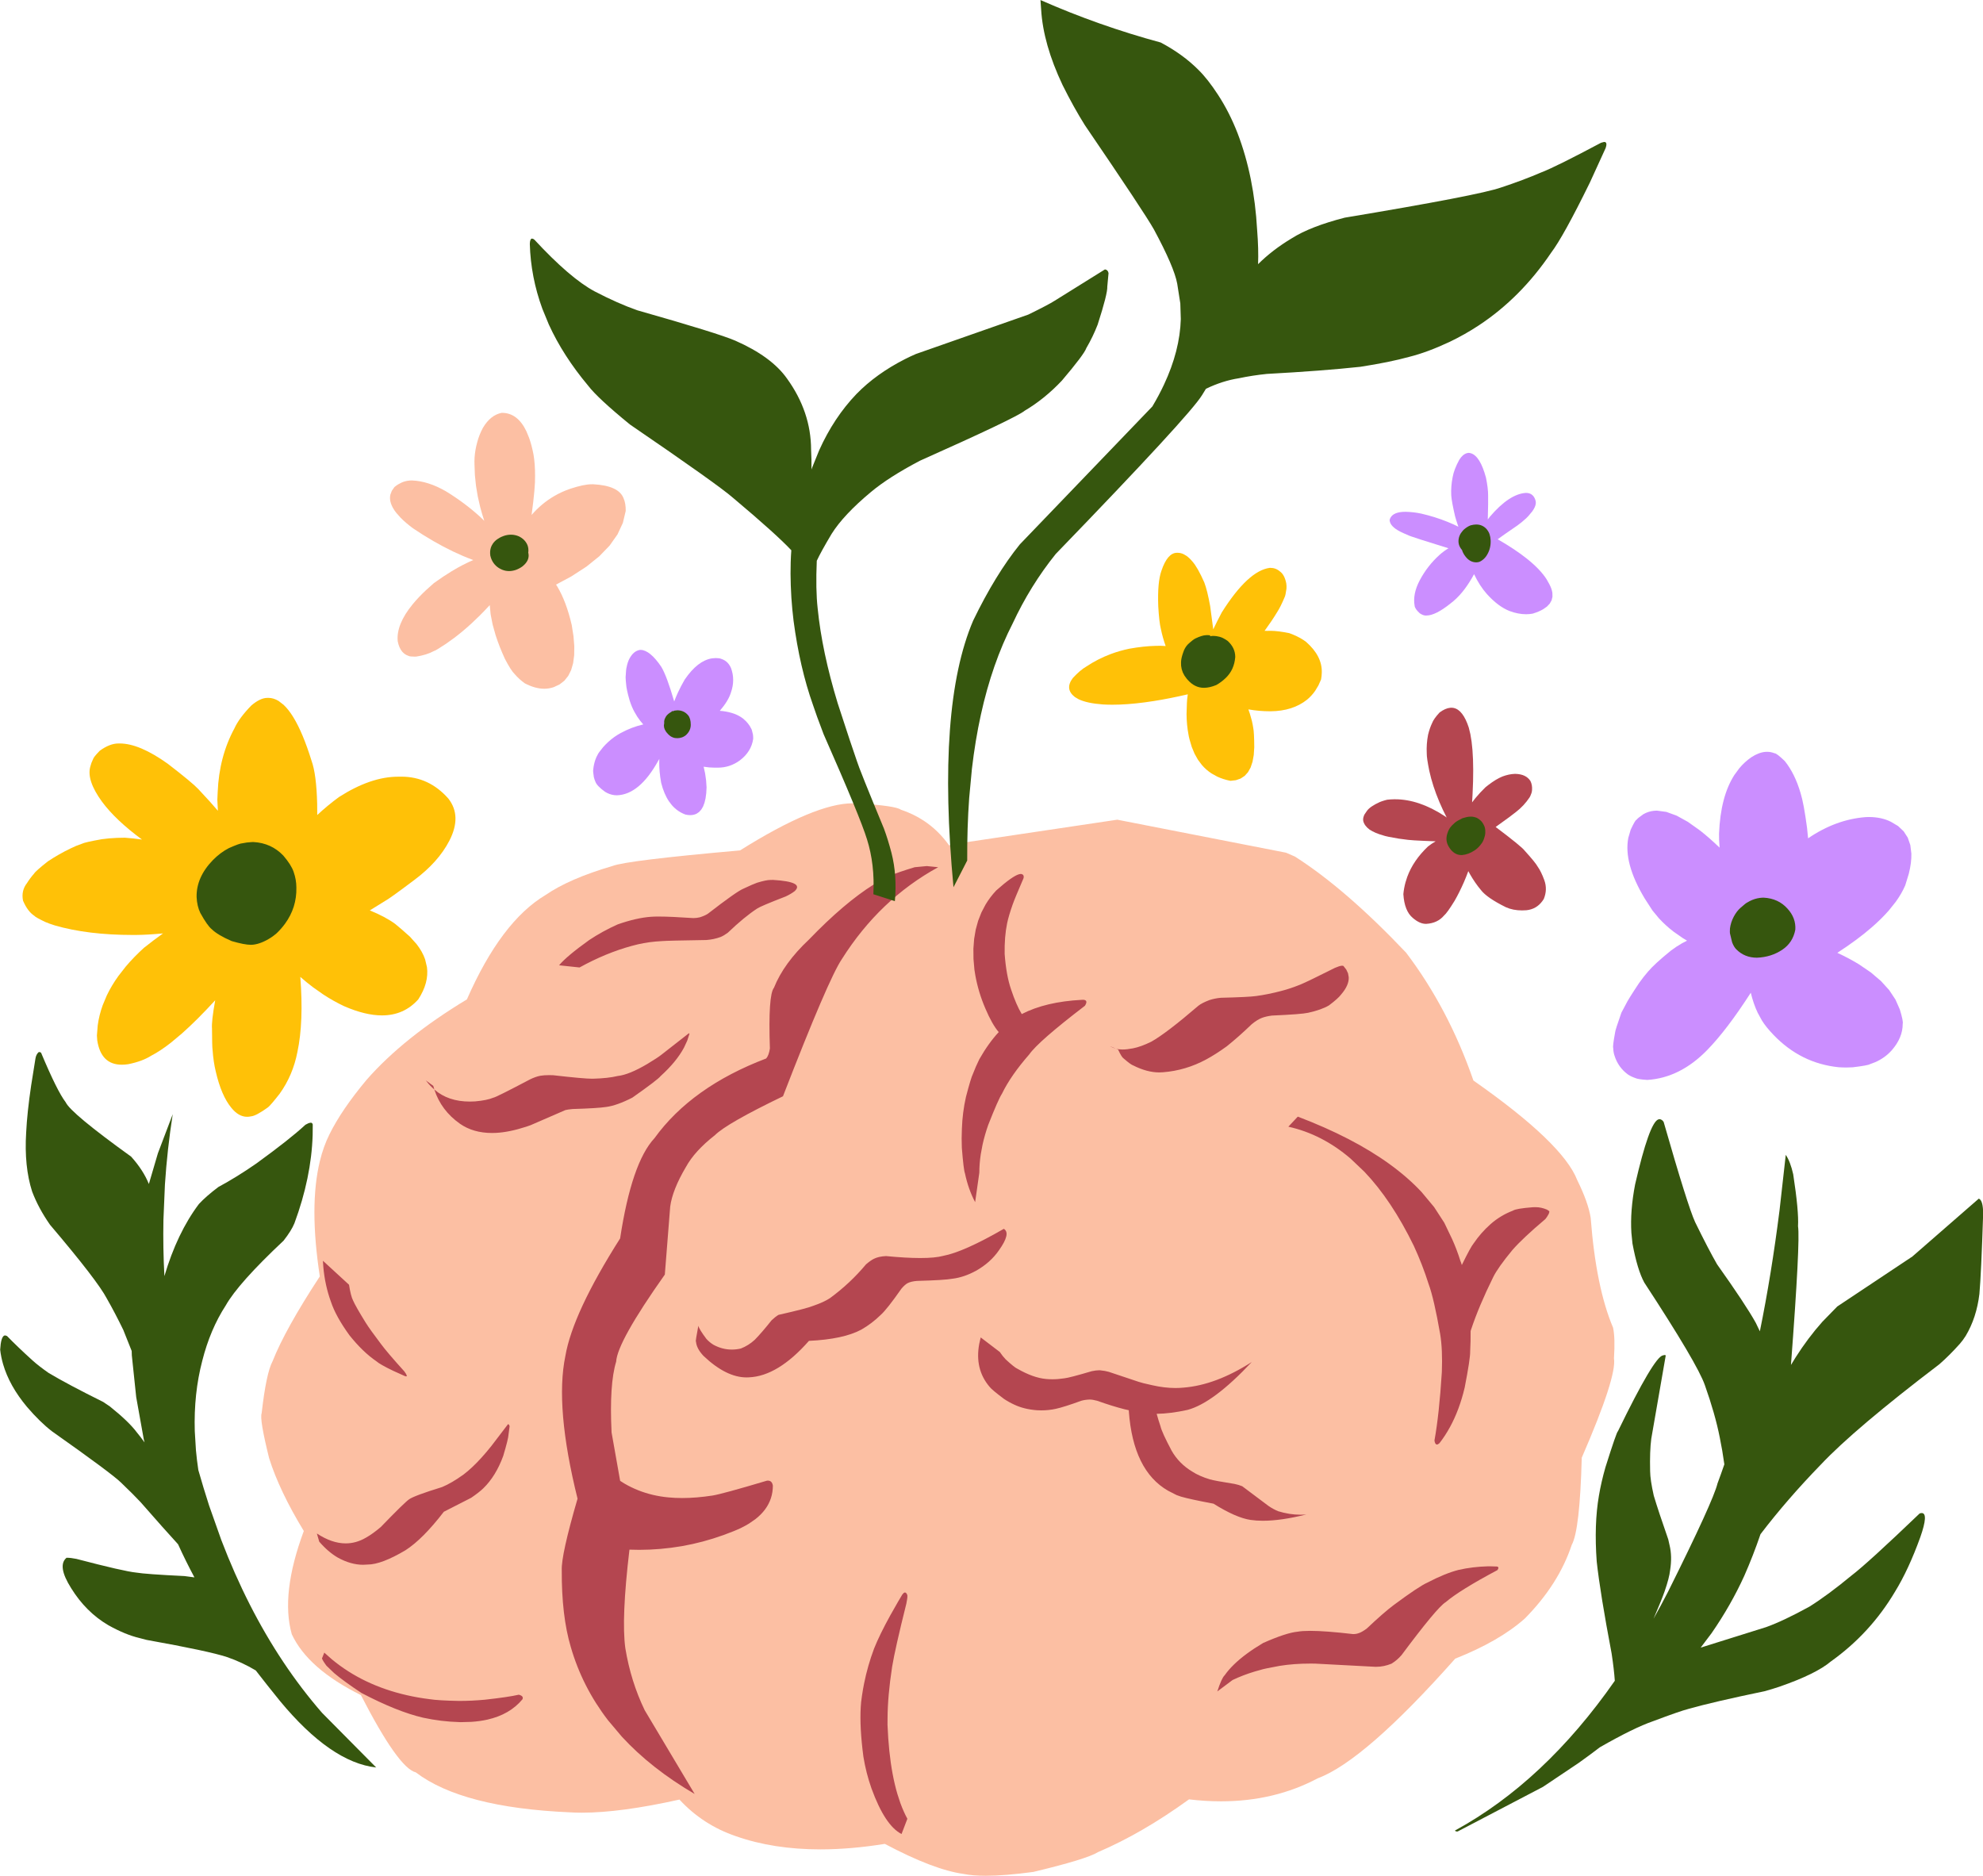
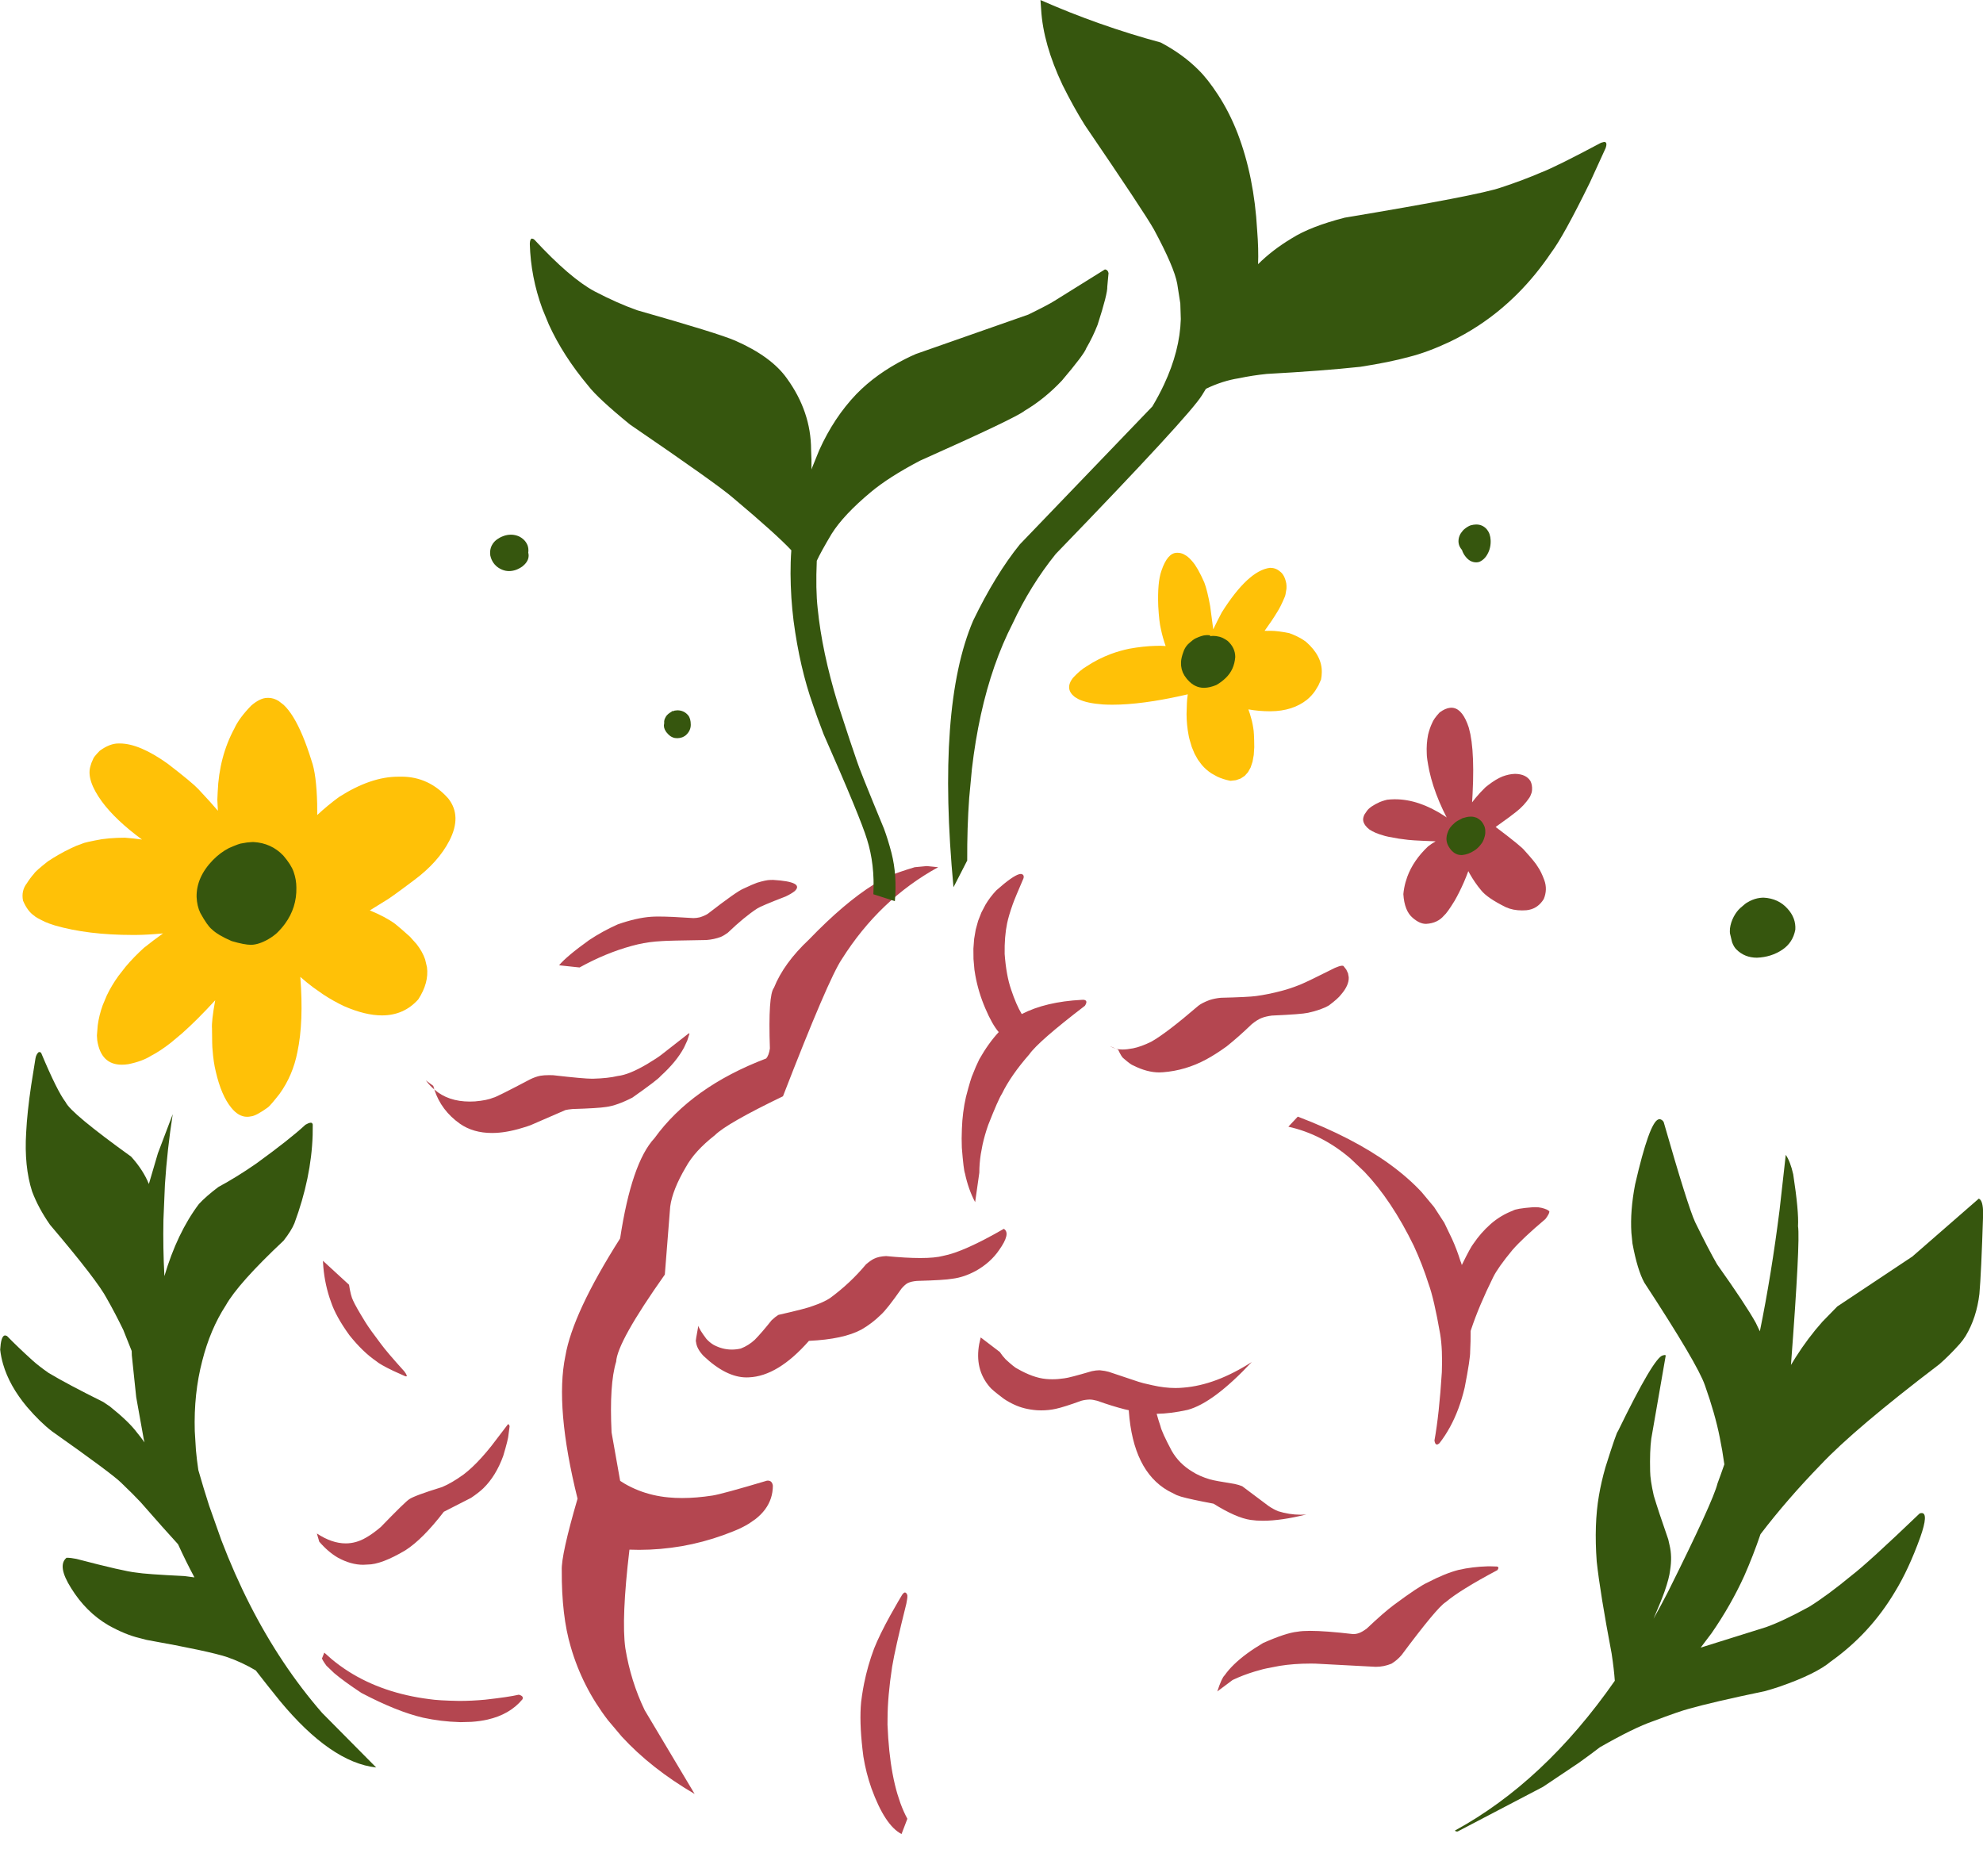
<svg xmlns="http://www.w3.org/2000/svg" fill="#000000" height="373.8" preserveAspectRatio="xMidYMid meet" version="1" viewBox="183.5 423.3 395.2 373.8" width="395.2" zoomAndPan="magnify">
  <g>
    <g fill="#cb8eff" id="change1_1">
-       <path d="M476.158,513.547L475.863,513.603Q474.992,513.844,474.315,514.947Q473.264,516.868,473,518.407Q472.639,520.214,472.723,522.015Q472.808,523.277,473.491,526.197Q473.669,526.883,474.145,528.269L473.202,527.817Q471.995,527.269,470.719,526.813L469.425,526.38Q468.115,525.97,466.735,525.652Q465.264,525.334,463.614,525.292L463.032,525.311Q460.818,525.471,460.443,526.905Q460.469,527.985,461.982,528.923Q462.487,529.235,463.157,529.532L464.324,530.041Q464.27,530.048,466.682,530.842Q470.198,531.957,472.174,532.561L472.169,532.562Q471.272,533.1,470.392,533.876Q467.993,536.039,466.451,538.934Q465.012,541.664,465.423,543.993Q465.468,544.625,466.452,545.521Q467.12,545.969,467.656,545.969Q467.719,545.969,467.78,545.963Q469.592,545.963,472.605,543.54Q474.956,541.774,476.884,538.419Q477.079,538.078,477.27,537.721L477.274,537.722Q478.365,540.033,479.824,541.678Q482.075,544.173,484.345,545.068Q486.073,545.708,487.636,545.708Q488.312,545.708,488.958,545.588Q490.189,545.213,491.037,544.716L491.789,544.188L492.35,543.598L492.719,542.946L492.896,542.233L492.881,541.458Q492.77,540.652,492.276,539.723L491.727,538.741Q491.092,537.751,490.116,536.73Q489.141,535.709,487.824,534.657Q485.454,532.762,481.98,530.767L481.975,530.768Q483.12,529.925,485.905,528.021Q486.368,527.682,486.765,527.361Q487.437,526.807,487.653,526.589Q487.984,526.317,488.862,525.22Q489.474,524.374,489.566,523.704L489.58,523.381Q489.558,523.091,489.421,522.754Q488.934,521.529,487.618,521.529L487.58,521.53Q484.296,521.739,480.415,526.285Q480.204,526.554,480.007,526.821Q480.109,523.174,480.073,522.029Q480.079,520.608,479.647,518.499Q479.356,517.419,479.022,516.574L478.678,515.788Q478.322,515.061,477.924,514.57Q477.127,513.587,476.158,513.547 Z M311.201,552.813L310.996,552.825Q309.946,553.015,309.24,554.073Q308.993,554.413,308.803,554.845Q308.613,555.277,308.48,555.801L308.362,556.347Q308.274,556.574,308.18,558.26Q308.204,558.945,308.279,559.614Q308.335,560.635,308.972,562.859Q309.399,564.192,309.937,565.162L310.514,566.14Q311.053,566.966,311.698,567.665L311.695,567.666Q309.363,568.21,307.213,569.375Q305.905,570.08,304.753,571.126Q304.186,571.647,303.732,572.157Q302.698,573.423,302.628,573.663Q302.345,574.157,302.176,574.64Q301.821,575.636,301.729,576.671Q301.654,576.933,301.845,578.142Q301.954,578.619,302.157,579.078Q302.463,579.928,304.081,581.094L304.534,581.344Q304.992,581.567,305.471,581.679Q305.951,581.79,306.453,581.79Q310.941,581.644,314.655,574.962Q314.776,574.756,314.896,574.552L314.899,574.553Q314.886,574.822,314.883,575.08Q314.859,577.076,315.264,579.297Q315.543,580.415,315.939,581.349Q316.335,582.283,316.846,583.033L317.387,583.738Q318.526,585.055,320.128,585.637Q320.673,585.744,320.997,585.744Q321.028,585.744,321.057,585.743Q321.756,585.743,322.305,585.47L322.816,585.127L323.253,584.648L323.615,584.032L323.902,583.279L324.114,582.389L324.251,581.362L324.314,580.198L324.218,578.79L324.022,577.417L323.73,576.095L323.733,576.096Q324.897,576.284,325.912,576.284Q326.107,576.284,326.297,576.277Q326.437,576.282,326.575,576.282Q328.99,576.282,330.982,574.809Q333.249,573.073,333.606,570.536Q333.617,570.093,333.556,569.679Q333.342,568.67,333.213,568.504Q332.69,567.408,331.604,566.518L331.228,566.244Q330.835,565.983,330.376,565.771Q329.916,565.559,329.39,565.397Q328.196,565.036,326.954,564.957L326.951,564.958Q328.671,562.963,329.18,561.279Q330.052,558.771,329.185,556.434Q329.013,556.029,328.777,555.704L328.524,555.4Q328.256,555.116,327.923,554.912Q327.59,554.709,327.192,554.586Q326.89,554.453,326.143,554.444L325.423,554.496Q324.707,554.602,324.008,554.92L323.312,555.29Q321.929,556.137,320.611,557.831L319.957,558.731L319.222,560.061L318.584,561.361Q318.18,562.24,317.865,563.092Q316.383,557.987,315.284,556.174Q313.043,552.88,311.201,552.813 Z M535.67,573.124L535.34,573.137Q534.013,573.244,532.537,574.203Q531.201,575.127,530.141,576.393L529.149,577.745Q526.382,582.056,526.095,589.444Q526.063,590.487,526.204,592.222Q524.162,590.26,522.324,588.82L519.884,587.083L517.637,585.841L515.584,585.097L513.723,584.848L513.137,584.877Q511.987,584.991,511.014,585.56Q509.836,586.371,509.654,586.67Q509.651,586.67,509.648,586.67Q509.409,586.67,508.484,588.656L508.013,590.273Q507.036,595.291,511.278,602.352L512.837,604.763L514.094,606.28Q515.431,607.746,517.084,609.006L518.817,610.213Q519.258,610.495,519.719,610.765L519.713,610.766Q519.255,610.998,518.733,611.271Q517.545,611.954,516.516,612.731Q513.216,615.406,511.934,616.934Q511.044,617.955,510.158,619.204Q507.948,622.525,507.512,623.462L506.635,625.109Q505.385,628.638,505.374,629.094Q504.868,631.842,505.005,632.142Q505.031,633.002,505.255,633.655Q505.994,636.02,507.97,637.452Q508.627,637.88,509.418,638.14Q509.884,638.389,511.79,638.514Q518.337,638.107,523.761,632.529Q527.66,628.534,532.415,621.144L532.421,621.145Q532.954,623.351,533.795,625.124L534.638,626.667Q535.434,627.955,536.938,629.524Q539.657,632.367,542.904,633.982Q546.152,635.597,549.927,635.985Q550.787,636.037,551.522,636.037Q552.186,636.037,552.749,635.994Q555.776,635.635,556.206,635.359L557.213,634.979Q558.183,634.555,559.008,633.963Q559.832,633.371,560.511,632.609Q562.718,630.086,562.699,627.31Q562.851,626.864,562.124,624.469L561.255,622.501L560.006,620.617L558.378,618.818L556.368,617.104L553.979,615.475Q552.039,614.282,549.67,613.184L549.664,613.185Q553.605,610.634,556.475,608.148Q558.463,606.427,559.937,604.736L561.283,603.054Q562.5,601.38,563.203,599.736L563.915,597.416Q564.475,595.2,564.423,593.406L564.218,591.718L563.708,590.239L562.892,588.972L561.771,587.915L560.344,587.069Q558.506,586.141,556.022,586.118L555.336,586.136Q549.353,586.599,543.841,590.365Q543.736,589.271,543.639,588.327Q542.993,583.416,542.343,581.347Q541.204,577.451,539.182,574.951Q537.578,573.415,537.169,573.415Q537.16,573.415,537.151,573.416Q536.436,573.124,535.67,573.124 Z" />
-     </g>
+       </g>
    <g fill="#ffc107" id="change2_1">
      <path d="M418.2,533.463L418.112,533.465Q418.082,533.464,418.052,533.464Q416.164,533.464,414.952,537.087Q414.153,539.372,414.333,544.125Q414.516,547.301,414.851,548.623Q415.204,550.346,415.808,552.045Q415.118,551.991,414.739,551.991Q414.571,551.991,414.465,552.001L413.856,552.008Q411.395,552.066,408.543,552.582Q406.638,552.981,404.891,553.63Q402.269,554.617,400.016,556.119Q398.77,556.835,397.319,558.406Q395.646,560.591,397.707,562.204L398.455,562.645Q399.296,563.05,400.509,563.31Q401.721,563.57,403.306,563.686Q404.002,563.732,405.186,563.739Q406.64,563.739,408.252,563.622L409.904,563.475Q411.596,563.3,413.446,563.007Q416.598,562.508,420.212,561.67L420.216,561.671Q420.178,561.949,420.144,562.239Q420.027,562.864,419.973,565.629Q419.983,566.714,420.081,567.739Q420.18,568.764,420.366,569.73Q420.461,570.416,421.012,572.159L421.566,573.496L422.236,574.693L423.024,575.748Q423.87,576.733,424.95,577.435L426.088,578.067Q427.285,578.628,428.716,578.907L429.802,578.783L430.747,578.456L431.552,577.924L432.217,577.188L432.74,576.249L433.123,575.105L433.365,573.757L433.467,572.205Q433.447,569.235,433.266,568.371Q433.163,567.671,432.994,566.96Q432.515,565.174,432.34,564.805Q432.322,564.74,432.299,564.669L432.304,564.67Q434.421,565.047,436.646,565.047Q436.682,565.047,436.718,565.047Q441.144,565.008,443.993,562.73Q444.909,561.973,445.605,560.97L446.246,559.906L446.778,558.719Q446.914,558.006,446.925,557.329Q447.023,554.052,443.8,551.22Q443.272,550.816,442.632,550.456L441.963,550.109Q441.266,549.772,440.457,549.481Q438.167,549.013,436.748,549.013Q436.613,549.013,436.486,549.017L436.027,549.024Q435.904,549.016,435.765,549.016Q435.649,549.016,435.523,549.022Q437.007,546.98,437.992,545.346Q438.698,544.277,439.523,542.302Q439.696,541.989,439.886,540.612Q439.923,540.073,439.847,539.566Q439.511,537.849,438.601,537.196Q437.765,536.461,436.648,536.461L436.577,536.462Q432.249,537.014,426.994,545.341Q426.043,547.121,425.294,548.721Q424.966,546.327,424.679,544.095Q424.112,540.945,423.505,539.368Q422.179,536.353,421.115,535.172Q420.545,534.488,419.965,534.078L419.382,533.736Q418.797,533.463,418.2,533.463 Z M236.961,562.374L236.752,562.38Q235.36,562.391,233.603,563.88Q231.148,566.391,230.211,568.469Q227.164,574.113,226.883,581.161L226.816,582.67L226.924,584.874Q225.661,583.362,223.027,580.556Q221.818,579.265,216.935,575.504Q211.279,571.462,207.367,571.462L207.23,571.463Q207.172,571.462,207.114,571.462Q205.369,571.462,203.382,572.912Q202.116,574.203,202.034,574.621Q201.691,575.29,201.49,576.091Q200.732,578.816,203.83,583.069Q206.558,586.753,211.801,590.609Q210.129,590.366,208.388,590.242L206.779,590.276Q205.206,590.342,203.782,590.542Q200.351,591.156,199.842,591.439Q198.64,591.838,197.586,592.37Q195.295,593.461,193.031,594.962Q190.564,596.909,190.281,597.411Q189.495,598.297,188.885,599.278Q187.692,600.795,188.088,602.788Q189.003,604.943,190.377,605.833Q190.518,606.069,192.486,607.023Q193.347,607.392,194.419,607.722Q200.971,609.625,209.994,609.625Q210.345,609.625,210.7,609.622Q212.842,609.604,215.984,609.317L215.986,609.318Q214.111,610.652,212.188,612.186Q210.158,614.028,208.568,615.914L207.087,617.812Q205.716,619.721,204.784,621.675L203.962,623.639Q203.249,625.615,202.976,627.635L202.813,629.666L202.878,630.614Q203.619,635.481,207.777,635.481Q208.378,635.481,209.051,635.379Q211.869,634.814,213.661,633.672Q215.428,632.764,217.556,631.097L219.774,629.241Q222.774,626.583,226.384,622.646L226.387,622.647Q225.623,626.868,225.75,628.317Q225.769,631.927,225.858,632.457Q226.038,634.977,226.505,636.859Q227.604,641.616,229.574,644.03Q231.03,645.861,232.755,645.861Q233.134,645.861,233.527,645.772Q234.538,645.69,236.931,643.958Q237.434,643.562,239.225,641.276Q241.874,637.589,242.775,632.931Q244.044,626.952,243.351,617.983L243.353,617.984Q244.609,619.088,245.891,620.053L247.924,621.483Q249.973,622.826,252.089,623.821Q256.299,625.654,259.624,625.654Q264.015,625.654,266.863,622.456Q267.935,620.807,268.367,619.202Q268.799,617.598,268.591,616.037L268.223,614.488Q267.695,612.949,266.527,611.455L265.2,609.971Q263.385,608.329,262.24,607.411Q260.285,605.985,257.203,604.731L257.201,604.731Q259.13,603.556,260.239,602.849Q260.977,602.5,266.031,598.697Q270.848,595.116,273.057,590.838Q275.582,585.937,272.861,582.452Q269.003,578.077,263.488,578.077Q263.269,578.077,263.048,578.084L262.924,578.085Q262.884,578.084,262.844,578.084Q257.383,578.084,251.048,582.143Q248.733,583.847,246.725,585.722L246.71,583.491Q246.565,577.592,245.586,574.896Q243.859,569.331,241.963,566.239Q241.016,564.693,240.026,563.765L239.025,562.992Q238.014,562.374,236.961,562.374 Z" />
    </g>
    <g fill="#fcbfa3" id="change3_1">
-       <path d="M285.941,535.028L285.825,536.232L285.542,536.336L285.406,535.115L285.941,535.028 Z M283.522,505.572L283.482,505.572Q281.255,506.014,279.756,508.541Q278.999,509.925,278.595,511.48Q278.388,512.231,278.26,512.973L278.152,513.713Q278.063,514.45,278.054,515.178Q278.03,515.225,278.144,517.986L278.36,520.09L278.713,522.214L279.203,524.359Q279.555,525.72,280.017,527.096L279.269,526.373Q277.757,524.985,276.052,523.705Q274.346,522.426,272.448,521.254Q268.846,519.156,265.568,519.046L265.154,519.062Q264.334,519.126,263.575,519.449Q262.64,519.91,262.471,520.079L262.118,520.354L261.587,521.108L261.292,521.902Q261.114,522.715,261.405,523.609Q261.697,524.503,262.458,525.478L263.336,526.472Q264.332,527.486,265.798,528.58L267.837,529.905Q269.863,531.174,271.835,532.216L273.792,533.202Q275.736,534.131,277.624,534.834Q277.725,534.872,277.825,534.908L277.822,534.909Q275.784,535.763,273.514,537.14Q271.806,538.176,269.966,539.509L268.362,540.946Q266.857,542.364,265.755,543.706Q262.448,547.732,262.759,551.074Q262.892,551.762,263.127,552.297L263.388,552.794Q263.674,553.253,264.062,553.558Q264.449,553.864,264.938,554.017Q265.176,554.155,266.104,554.155Q266.262,554.155,266.44,554.151Q268.482,553.849,270.072,552.996Q270.076,552.999,270.084,552.999Q270.257,552.999,272.374,551.607L274.056,550.4Q275.738,549.127,277.414,547.593L279.088,545.994Q280.096,544.992,281.101,543.895L281.104,543.896L281.28,545.719L281.675,547.749L282.28,549.906Q282.991,552.126,284.124,554.598Q285.335,556.925,286.071,557.638Q286.978,558.689,288.088,559.476Q290.155,560.556,291.968,560.556Q292.961,560.556,293.877,560.232L295.018,559.698L295.973,558.954L296.742,557.999L297.324,556.835L297.721,555.46L297.931,553.875L297.955,552.08L297.792,550.075L297.443,547.859Q296.898,545.507,296.169,543.572Q295.439,541.637,294.526,540.12L294.313,539.806L297.304,538.207L300.369,536.222L302.935,534.159L305.001,532.018L306.567,529.798L307.634,527.5L308.201,525.124Q308.232,523.597,307.748,522.537Q306.748,520.064,301.698,519.805L301.392,519.81Q299.841,519.815,297.16,520.7Q295.42,521.293,293.876,522.204Q291.41,523.658,289.443,525.92Q290.194,520.391,290.136,518.102Q290.144,515.757,289.825,513.885Q289.471,512.038,288.963,510.601L288.416,509.267Q286.661,505.572,283.522,505.572 Z M353.422,583.386Q345.96,583.386,330.989,592.772Q308.36,594.773,305.533,595.887Q296.972,598.397,292.22,601.664Q283.345,606.962,276.551,622.466Q263.962,630.059,256.575,638.473Q251.585,644.44,249.167,649.342Q247.966,651.735,247.245,654.702Q245.082,663.602,247.238,677.669Q240.346,688.188,237.834,694.553Q236.552,696.926,235.647,704.933Q235.19,706.058,237.133,713.891Q239.181,720.413,244.048,728.405Q239.383,740.96,241.651,748.978Q244.851,755.86,255.425,761.104Q262.917,775.68,266.364,776.505Q275.586,783.536,297.077,784.471Q298.23,784.541,299.491,784.541Q307.187,784.541,318.909,781.929L318.913,781.931Q323.575,786.982,330.175,789.233Q337.661,791.854,346.992,791.854Q346.992,791.854,346.992,791.854Q353.029,791.854,359.837,790.757Q369.567,795.93,375.584,796.755Q377.327,797.114,379.938,797.114Q383.761,797.114,389.444,796.344Q400.044,793.809,402.328,792.401Q411.122,788.646,420.462,781.887Q423.735,782.277,426.839,782.277Q437.477,782.277,446.12,777.689Q455.445,774.208,473.513,753.846Q482.287,750.374,487.377,745.859Q494.131,739.029,496.741,731.163Q498.354,728.249,498.734,713.801Q505.748,697.648,505.155,694.006Q505.414,689.88,504.973,687.88Q501.573,679.861,500.514,666Q500.038,662.953,497.84,658.491Q494.993,651.123,477.145,638.633Q472.164,624.275,463.725,613.15Q451.648,600.422,441.573,594.001L439.797,593.229L406.172,586.653L373.116,591.582Q372.885,591.678,372.656,591.776Q370.524,588.781,367.607,586.859Q365.514,585.48,363.018,584.652Q362.023,583.894,354.621,583.411L354.208,583.414Q353.826,583.386,353.422,583.386 Z" />
-     </g>
+       </g>
    <g fill="#b44650" id="change4_1">
      <path d="M472.745,564.339L472.506,564.351Q471.54,564.444,470.408,565.279Q469.232,566.543,468.914,567.391Q468.424,568.414,468.107,569.723Q467.748,571.587,467.845,573.479Q467.825,574.302,468.343,576.889Q468.675,578.412,469.182,579.975L469.732,581.549L470.37,583.144Q471.014,584.66,471.813,586.213Q471.59,586.053,471.364,585.9Q466.27,582.584,461.53,582.584L461.514,582.585L461.34,582.585Q460.646,582.594,459.962,582.671L459.447,582.806Q458.944,582.95,458.489,583.134Q456.522,584.025,455.909,584.915Q455.341,585.704,455.335,585.839Q455.086,586.426,455.195,586.937Q455.423,587.866,456.459,588.636Q457.534,589.332,459.105,589.769Q459.798,590.025,462.247,590.426L464.121,590.67Q464.552,590.721,465.398,590.774Q466.874,590.866,469.616,590.962L469.611,590.963Q468.829,591.409,468.1,591.98Q465.162,594.755,463.955,598.052L463.6,599.165Q463.294,600.293,463.18,601.479Q463.285,603.163,463.756,604.352Q464.228,605.541,465.067,606.234Q466.432,607.41,467.656,607.41Q467.713,607.41,467.769,607.408Q469.989,607.277,471.284,605.755Q471.913,605.232,473.4,602.804Q474.326,601.203,475.258,599.081Q475.717,598.02,476.124,596.906L476.129,596.907Q476.285,597.227,476.42,597.446Q477.44,599.242,478.657,600.69Q479.86,602.239,483.609,604.092Q485.022,604.732,486.832,604.732Q487.252,604.732,487.692,604.698L488.176,604.626Q488.648,604.532,489.071,604.35Q489.493,604.168,489.867,603.898Q490.613,603.356,491.163,602.462Q491.947,600.556,491.271,598.701Q490.643,596.984,489.967,596.033Q489.509,595.19,487.357,592.825Q486.776,592.018,481.576,588.104L481.571,588.105Q484.847,585.769,485.625,585.116Q487.195,583.911,488.327,582.223Q488.458,582.064,488.725,581.32Q488.809,581.025,488.828,580.74Q488.897,579.724,488.509,578.949Q487.644,577.58,485.527,577.521L485.344,577.524Q484.212,577.564,482.933,578.041Q481.647,578.559,480.079,579.765L479.548,580.187Q478.45,581.248,477.555,582.335Q477.201,582.766,476.878,583.201Q476.933,582.343,476.975,581.525Q477.106,578.937,477.101,576.748L477.061,574.66Q476.988,572.671,476.778,571.083L476.533,569.594L476.221,568.306L475.923,567.473Q474.686,564.339,472.745,564.339 Z M337.574,598.652L337.048,598.667Q337.017,598.666,336.984,598.666Q336.189,598.666,334.376,599.216Q333.574,599.495,331.623,600.416Q330.304,600.956,324.552,605.411Q323.938,605.802,322.984,606.103Q322.307,606.26,321.74,606.26Q321.685,606.26,321.631,606.259Q317.123,605.954,314.759,605.954Q313.871,605.954,313.285,605.997Q310.381,606.196,306.605,607.516Q303.56,608.882,300.914,610.644Q296.421,613.864,294.922,615.668L299.002,616.102Q300.303,615.382,301.602,614.754L302.899,614.149Q304.195,613.567,305.488,613.078Q308.074,612.098,310.645,611.488Q312.851,610.972,315.471,610.843Q316.448,610.751,324.27,610.632Q325.799,610.516,327.129,610.021Q327.813,609.73,328.567,609.162Q331.792,606.069,334.386,604.366Q335.135,603.861,340.068,601.958Q341.185,601.435,341.875,600.889Q343.869,599.031,337.574,598.652 Z M404.728,631.795L404.847,631.865Q405.328,632.135,405.894,632.281L404.733,631.795 Z M450.989,615.752L450.88,615.758Q450.419,615.801,449.534,616.186Q444.208,618.862,442.677,619.502Q440.568,620.346,438.876,620.775Q436.232,621.477,433.806,621.799Q432.273,622.011,426.809,622.142Q425.631,622.246,424.524,622.603Q422.979,623.199,422.323,623.735Q415.939,629.22,412.937,630.899Q410.893,631.903,409.312,632.215Q408.086,632.452,407.186,632.452Q406.439,632.452,405.917,632.289L405.913,632.29L406.328,632.462Q407.051,634.008,407.424,634.225Q408.863,635.484,409.379,635.643Q412.112,637.017,414.527,637.017Q414.915,637.017,415.296,636.982Q419.806,636.63,423.878,634.436Q425.736,633.437,427.951,631.842Q430.34,629.936,432.963,627.411Q434.076,626.5,434.942,626.17Q435.761,625.845,436.975,625.689Q442.876,625.43,444.184,625.136Q446.874,624.543,448.358,623.655Q450.165,622.305,450.769,621.497Q451.569,620.57,451.95,619.708Q452.332,618.846,452.294,618.048L452.152,617.267L451.801,616.519L451.24,615.803Q451.173,615.758,450.989,615.752 Z M268.363,638.607L268.363,638.608L268.364,638.609L268.363,638.607 Z M268.367,638.612Q268.803,639.171,268.898,639.269Q269.082,639.48,269.272,639.678Q269.652,640.075,270.06,640.422Q269.969,640.145,269.847,639.696L268.37,638.612 Z M320.798,629.235Q320.793,629.235,320.787,629.236L320.76,629.237L315.298,633.505Q314.578,634.082,312.495,635.338Q308.862,637.485,306.601,637.73Q304.701,638.187,301.772,638.267Q301.655,638.273,301.498,638.273Q299.846,638.273,293.745,637.576Q293.319,637.559,292.935,637.559Q291.907,637.559,291.176,637.684Q290.174,637.889,289.136,638.406Q282.246,642.035,281.842,642.043Q280.573,642.585,278.168,642.793Q277.639,642.826,277.131,642.826Q272.81,642.826,270.065,640.429L270.062,640.43Q271.411,644.6,275.17,647.249Q277.81,649.087,281.557,649.087Q281.942,649.087,282.339,649.067Q284.997,648.938,288.417,647.822Q288.844,647.68,289.251,647.529L296.18,644.521Q296.678,644.396,297.621,644.311Q302.644,644.164,304.324,643.897Q306.447,643.615,309.517,642.047Q314.627,638.452,315.158,637.746Q316.731,636.32,317.895,634.905Q319.058,633.49,319.812,632.085L320.464,630.683L320.911,629.286Q320.856,629.235,320.798,629.235 Z M386.957,597.464L386.657,597.505Q385.332,597.83,382.042,600.756Q380.806,602.072,379.905,603.584L379.088,605.144L378.438,606.802L377.955,608.558L377.64,610.412L377.492,612.363L377.511,614.412L377.698,616.559L377.88,617.688Q378.49,621.061,379.875,624.275Q381.217,627.439,382.54,628.984L382.536,628.985Q380.482,631.204,378.673,634.391Q377.956,635.849,377.386,637.342Q377.01,638.066,376.008,641.902Q375.31,644.996,375.2,648.233Q375.109,650.209,375.188,652.029Q375.537,656.444,375.812,657.141Q376.484,660.317,377.839,662.872L378.673,656.999Q378.676,655.209,378.96,653.33L379.314,651.429Q379.738,649.505,380.442,647.493Q382.45,642.384,383.189,641.256Q384.949,637.629,388.62,633.432Q390.418,630.85,399.712,623.738Q400.428,622.637,399.428,622.541L399.089,622.553Q391.896,622.925,387.129,625.389Q386.021,623.554,384.992,620.455Q384.034,617.652,383.721,613.405Q383.663,609.964,384.209,607.315Q384.526,605.791,385.322,603.541Q385.73,602.375,387.487,598.307Q387.658,597.552,386.957,597.464 Z M247.855,674.55L247.937,675.779Q248.255,679.436,249.457,682.729Q250.427,685.653,253.139,689.393Q255.81,692.736,258.5,694.572Q259.218,695.211,261.862,696.483L264.145,697.512Q264.343,697.592,264.451,697.592Q264.569,697.592,264.58,697.495Q264.472,697.091,264.084,696.602Q260.65,692.805,259.419,691.129Q257.196,688.203,256.349,686.837Q254.372,683.636,253.87,682.477Q253.416,681.619,253.059,679.33L247.855,674.55 Z M383.562,668.193L383.546,668.193Q375.568,672.795,371.49,673.57Q369.873,674.007,366.901,674.007Q364.096,674.007,360.085,673.618Q358.621,673.684,357.677,674.154Q357.036,674.462,356.093,675.264Q352.939,679.044,348.92,681.99Q347.719,682.793,345.588,683.525Q344.33,684.05,338.654,685.333Q338.021,685.703,337.273,686.414Q335.365,688.822,333.927,690.294Q332.678,691.446,331.134,692.045Q330.227,692.25,329.349,692.25Q327.462,692.25,325.708,691.304Q324.931,690.836,324.29,690.133Q322.809,688.171,322.678,687.498Q322.069,690.67,322.192,690.67Q322.199,690.67,322.209,690.659Q322.313,692.056,323.735,693.544Q328.238,697.798,332.283,697.798Q332.524,697.798,332.762,697.783Q338.538,697.542,344.718,690.514Q351.582,690.191,355.147,688.278Q357.262,687.073,359.039,685.324Q360.269,684.229,363.167,680.091Q363.889,679.26,364.411,678.999Q365.09,678.661,366.245,678.567Q371.724,678.421,373.327,678.129Q375.621,677.846,377.984,676.562Q380.885,674.939,382.611,672.426Q384.999,669.072,383.565,668.193 Z M442.142,645.828L440.262,647.834Q443.607,648.575,446.7,650.159Q449.793,651.742,452.633,654.169L455.411,656.807Q460.84,662.503,465.26,671.571Q466.986,675.304,468.217,679.195Q469.28,682.069,470.52,689.173Q471.02,692.218,470.85,696.744Q470.323,705.171,469.379,710.369Q469.496,711.173,469.865,711.173Q470.078,711.173,470.374,710.907Q472.682,707.943,474.148,704.002Q474.881,702.031,475.403,699.816Q476.524,694.064,476.496,692.62Q476.604,690.549,476.586,688.568L476.581,688.569L476.687,688.24Q478.227,683.596,481.082,677.822Q481.997,675.941,484.93,672.389Q487.017,670.007,491.483,666.242Q491.801,665.869,492.132,665.251Q492.289,664.917,492.28,664.684L491.815,664.366Q490.669,663.873,489.553,663.873Q489.422,663.873,489.292,663.88L488.966,663.884Q485.603,664.15,485.029,664.557Q482.561,665.495,480.581,667.233Q478.647,668.939,477.18,671.1Q476.604,671.775,474.832,675.402Q474.678,674.854,474.556,674.606Q473.851,672.335,472.901,670.237L471.336,666.973L469.307,663.847L466.815,660.859Q464.092,657.94,460.443,655.297Q453.145,650.011,442.142,645.828 Z M378.949,689.83L378.656,691.11Q377.726,696.132,380.688,699.638Q381.13,700.241,383.59,702.081Q384.589,702.748,385.63,703.22Q387.598,704.155,390.19,704.343Q390.607,704.366,391.016,704.366Q392.504,704.366,393.883,704.067Q395.558,703.703,398.991,702.452Q399.742,702.239,400.584,702.211Q400.63,702.209,400.679,702.209Q401.251,702.209,402.137,702.446Q405.174,703.527,407.607,704.144Q408.05,704.246,408.469,704.337L408.465,704.338L408.469,704.53Q409.327,716.383,416.288,720.379L417.987,721.247L418.877,721.56Q420.686,722.086,425.342,722.959Q429.843,725.773,432.73,726.197Q433.867,726.364,435.19,726.364Q438.824,726.364,443.859,725.105L443.855,725.106Q443.257,725.158,442.655,725.158Q440.465,725.158,438.208,724.457Q437.228,724.042,436.317,723.42L431.074,719.488Q430.412,719.204,429.532,719.023Q425.594,718.399,424.634,718.12Q422.472,717.463,421.103,716.562Q418.464,714.975,416.996,712.397Q415.034,708.703,414.777,707.523Q414.375,706.357,414.016,705.051L414.012,705.052Q416.759,705.022,420.173,704.271Q425.323,702.895,432.962,694.736L432.958,694.737Q425.802,699.322,419.372,699.832Q418.582,699.91,417.76,699.91Q415.572,699.91,413.157,699.359Q411.037,698.9,410.405,698.67L404.48,696.689Q403.776,696.479,402.727,696.378Q402.648,696.374,402.564,696.374Q401.947,696.374,401.082,696.558Q396.605,697.878,395.648,697.974Q394.395,698.169,393.229,698.169Q392.581,698.169,391.959,698.109Q389.411,697.878,386.26,696.068Q385.723,695.857,383.936,694.215Q383.274,693.524,382.762,692.736L378.949,689.83 Z M284.77,707.116L284.746,707.118L281.428,711.464Q280.431,712.715,279.482,713.764Q277.584,715.863,275.882,717.15Q273.515,718.854,271.61,719.647Q266.048,721.365,265.035,722.089Q264.196,722.641,259.389,727.611Q257.75,729.003,256.408,729.747Q254.474,730.874,252.398,730.874Q249.651,730.874,246.653,728.903L246.65,728.904L247.123,730.529Q248.877,732.569,250.816,733.703Q253.418,735.136,255.872,735.136Q256.308,735.136,256.738,735.091Q256.752,735.091,256.767,735.091Q259.508,735.091,264.306,732.244Q267.747,730.041,271.954,724.572L277.39,721.796Q278.939,720.747,279.829,719.89Q282.322,717.465,283.785,713.46Q284.819,710.017,284.851,709.138L285.062,707.539Q284.989,707.166,284.77,707.116 Z M480.42,735.441L479.963,735.446Q476.928,735.536,474.215,736.15Q471.492,736.845,467.983,738.684Q466.261,739.447,461.252,743.168Q459.326,744.598,455.893,747.839Q455.027,748.492,454.397,748.724Q453.8,748.951,453.196,748.951Q453.181,748.951,453.166,748.951Q447.669,748.305,444.597,748.305Q443.024,748.305,442.087,748.474Q439.789,748.7,435.218,750.732Q431.617,752.873,429.416,755.017Q428.316,756.089,427.565,757.162Q426.971,757.697,426.1,760.381L429.152,758.098L430.206,757.622Q432.349,756.704,434.765,756.07Q435.326,755.867,438.541,755.279Q441.369,754.826,444.675,754.826Q445.138,754.826,445.61,754.835L457.617,755.469Q457.682,755.47,457.746,755.47Q459.287,755.47,460.813,754.849Q461.96,754.147,462.828,753.126Q469.911,743.616,471.607,742.592Q474.429,740.186,481.923,736.202Q482.271,735.716,482.021,735.554Q481.938,735.5,481.789,735.482L480.42,735.441 Z M248.127,752.642L247.721,753.671Q247.465,753.764,248.553,755.247L250.094,756.722Q252.029,758.365,255.543,760.686Q262.63,764.404,267.822,765.612Q271.431,766.39,275.029,766.488Q275.071,766.5,275.32,766.5Q275.876,766.5,277.46,766.44Q279.161,766.327,280.647,765.991Q285.104,764.981,287.618,761.952Q287.932,761.295,286.893,761.029Q284.798,761.511,280.164,762.024Q277.537,762.269,275.011,762.269Q270.802,762.192,269.098,761.917Q266.792,761.635,264.579,761.127Q260.215,760.132,256.481,758.345Q254.613,757.452,252.903,756.361Q251.193,755.269,249.64,753.98L248.127,752.642 Z M368.206,595.895L365.789,596.124Q359.301,598.069,357.648,599.556Q351.778,603.217,344.723,610.538Q339.708,615.241,337.745,620.147Q336.57,621.599,336.936,632.244Q336.733,633.614,336.201,634.235Q321.332,639.893,313.94,650.114Q309.382,654.998,307.086,670.1Q297.641,684.974,296.175,693.525Q294.062,703.684,298.602,721.963Q295.322,733.219,295.457,736.238Q295.406,745.297,297.248,751.5Q298.394,755.473,300.25,759.129Q302.106,762.784,304.672,766.121L307.416,769.378Q313.258,775.733,321.94,780.813L311.984,764.12Q309.205,758.354,308.128,751.777Q307.307,745.925,308.946,732.12L308.949,732.121Q309.917,732.16,310.892,732.16Q315.08,732.16,319.399,731.423Q321.485,731.057,323.549,730.508L325.607,729.913Q327.661,729.272,329.692,728.448Q331.43,727.754,332.782,726.92L334.039,726.051Q335.198,725.147,335.973,724.103Q337.521,722.014,337.528,719.364Q337.368,718.365,336.536,718.365Q336.444,718.365,336.345,718.377Q327.466,721.026,325.495,721.34Q322.251,721.836,319.441,721.836Q318.022,721.836,316.713,721.709Q313.533,721.414,310.709,720.294Q309.297,719.735,307.975,718.968L307.093,718.414L305.382,708.762Q304.916,699.145,306.297,694.657Q306.517,690.708,315.996,677.305L317.066,663.763Q317.51,660.412,320.204,655.857Q321.952,652.672,325.966,649.535Q328.339,647.169,339.542,641.772Q348.574,618.452,351.269,614.447Q358.791,602.528,370.469,596.123L368.206,595.895 Z M363.86,740.658L363.806,740.663Q363.585,740.705,363.317,741.077Q362.801,741.896,360.92,745.233Q358.786,749.103,357.701,751.828Q356.428,755.209,355.704,758.814Q355.463,760.016,355.284,761.242L355.119,762.475Q355.025,763.433,354.996,764.504L354.982,765.604Q354.985,766.733,355.051,767.975Q355.184,770.46,355.573,773.4Q356.094,776.614,357.172,779.679Q359.866,787.101,363.171,788.794L364.333,785.755Q363.56,784.331,362.935,782.614L362.348,780.824Q361.797,778.96,361.394,776.803Q360.991,774.646,360.736,772.195L360.519,769.671L360.375,767L360.384,765.775Q360.4,761.3,361.294,755.474Q361.588,753.674,362.296,750.528Q363.005,747.381,364.128,742.888L364.283,742.019Q364.361,741.584,364.333,741.214Q364.161,740.684,363.86,740.658 Z" />
    </g>
    <g fill="#36560e" id="change5_1">
      <path d="M477.737,527.827Q477.723,527.827,477.709,527.827L477.591,527.83L477.587,527.831Q477.224,527.83,476.582,527.993Q475.967,528.219,475.286,528.791Q475.124,528.9,474.657,529.534Q474.49,529.793,474.38,530.067Q474.159,530.615,474.166,531.223Q474.193,531.814,474.442,532.286Q474.586,532.578,474.867,532.905Q474.952,533.255,475.274,533.806Q475.531,534.191,475.791,534.477Q476.613,535.369,477.718,535.369L477.724,535.37Q477.946,535.369,478.31,535.28L478.652,535.107Q479.238,534.764,479.666,534.175Q480.57,532.885,480.581,531.262Q480.606,531.079,480.506,530.33Q480.452,530.04,480.362,529.778Q480.225,529.307,479.763,528.729Q478.928,527.827,477.737,527.827 Z M285.352,529.853Q284.584,529.856,283.892,530.103Q283.39,530.29,283.139,530.431Q282.421,530.852,282.332,530.969Q282.098,531.169,281.908,531.396Q281.763,531.539,281.487,532.043Q281.157,532.717,281.176,533.533L281.214,534.003L281.237,534.102Q281.332,534.494,281.484,534.84Q282.116,536.23,283.57,536.831L283.599,536.844Q284.251,537.107,284.95,537.107Q285.613,537.107,286.318,536.87Q287.019,536.61,287.624,536.173Q288.131,535.74,288.268,535.544Q288.478,535.285,288.613,535.016Q288.849,534.564,288.854,534.007Q288.852,533.719,288.775,533.421Q288.835,533.197,288.794,532.657Q288.757,532.305,288.643,531.987Q288.172,530.8,286.904,530.182Q286.144,529.858,285.352,529.853 Z M424.117,549.869L423.861,549.879Q423.077,549.904,421.777,550.516Q421.298,550.725,420.229,551.717Q419.594,552.393,419.312,553.301Q418.902,554.417,418.872,555.265L418.887,555.981L419.007,556.666L419.231,557.321L419.56,557.946Q420.125,558.738,420.169,558.745Q421.581,560.371,423.43,560.371Q423.46,560.371,423.49,560.371Q424.583,560.357,425.889,559.82Q426.928,559.237,427.786,558.402Q429.476,556.784,429.678,554.235Q429.677,552.378,428.142,551.006Q427.765,550.736,427.219,550.447Q426.9,550.298,426.563,550.203Q425.862,550.023,425.317,550.023Q424.956,550.023,424.663,550.101L424.685,549.919Q424.534,549.881,424.117,549.869 Z M318.555,564.855L318.489,564.856L318.487,564.857Q318.284,564.856,317.945,564.912Q317.644,565.01,317.541,565.059L317.507,564.971L317.258,565.193Q317.127,565.241,316.736,565.532Q316.538,565.704,316.489,565.76Q316.171,566.057,315.926,566.722Q315.881,566.878,315.865,567.035Q315.845,567.231,315.869,567.429Q315.843,567.462,315.809,567.85Q315.799,568.254,315.975,568.656Q316.236,569.159,316.344,569.26Q316.502,569.461,316.706,569.662Q317.146,570.06,317.247,570.091Q317.436,570.204,317.635,570.276Q317.991,570.405,318.382,570.405Q318.429,570.405,318.477,570.403Q318.518,570.406,318.562,570.406Q318.931,570.406,319.456,570.238Q320.035,569.998,320.336,569.668Q321.158,568.842,321.167,567.741Q321.165,566.474,320.638,565.844Q319.828,564.88,318.555,564.855 Z M476.724,586.043Q476.671,586.043,476.621,586.046L476.454,586.05L476.447,586.051Q475.934,586.05,474.972,586.354Q473.809,586.916,473.422,587.277Q472.794,587.817,472.481,588.261Q472.041,588.912,471.824,589.863Q471.739,590.461,471.781,590.706Q471.81,591.036,471.913,591.355Q472.128,591.989,472.657,592.645Q473.134,593.218,473.718,593.48Q474.183,593.701,474.816,593.701Q474.845,593.701,474.873,593.7Q475.51,593.644,476.134,593.414Q476.446,593.298,476.754,593.139Q477.522,592.704,477.671,592.564Q478.249,592.119,478.76,591.402Q479.133,590.969,479.41,589.926Q479.488,589.603,479.511,589.296Q479.522,588.545,479.46,588.415Q479.39,587.918,478.927,587.22Q478.591,586.716,477.848,586.296Q477.192,586.043,476.724,586.043 Z M390.86,423.309L390.993,425.185Q391.395,432.073,395.263,440.246Q397.477,444.694,399.703,448.239Q411.589,465.681,413.467,469.023Q417.514,476.524,418.114,479.849L418.73,483.772L418.827,486.892Q418.736,490.042,417.896,493.311Q417.056,496.58,415.467,499.968Q414.461,502.114,413.154,504.308L413.15,504.309L386.757,531.777Q381.898,537.78,377.45,546.967Q370.133,564.089,373.525,600.114L376.26,594.785Q376.225,588.281,376.653,582.334L377.196,576.527Q377.856,570.859,378.978,565.75Q381.223,555.531,385.32,547.545Q388.843,539.982,393.904,533.698Q420.617,506.066,423.056,502.051Q423.46,501.398,423.841,500.774L423.837,500.776Q427.173,499.181,430.373,498.685Q433.144,498.102,435.973,497.817Q446.946,497.221,454.61,496.397Q460.429,495.499,464.355,494.413Q467.953,493.518,472.415,491.424Q475.455,489.967,478.238,488.129Q486.586,482.616,492.62,473.679Q495.071,470.456,500.354,459.676L503.49,452.815Q503.91,451.592,503.218,451.59L503.161,451.592L502.578,451.75Q493.632,456.513,490.778,457.611Q487.001,459.235,482.655,460.663Q478.283,462.214,451.498,466.676Q444.651,468.438,440.945,470.787Q437.096,473.089,434.227,475.948L434.227,475.949Q434.347,473.004,434.039,469.121Q433.449,458.522,430.167,449.916Q428.541,445.719,426.271,442.23Q424.201,439.045,422.346,437.229Q419.258,434.119,414.822,431.771Q402.486,428.431,390.864,423.309 Z M289.541,470.846L289.453,470.859Q289.117,470.965,289.09,471.924Q289.182,475.225,289.807,478.453Q290.431,481.68,291.589,484.835L292.879,487.97Q294.303,491.088,296.26,494.132Q298.216,497.176,300.705,500.147Q302.6,502.637,309.045,507.896Q326.534,519.842,329.605,522.526Q338.214,529.761,341.207,532.962L341.204,532.962Q341.117,534.141,341.08,535.394L341.051,537.632Q341.06,539.926,341.218,542.443Q341.373,544.737,341.65,546.995Q342.883,556.362,345.536,563.822Q346.118,565.625,347.638,569.61Q354.958,586.2,356.292,590.58Q357.859,595.55,357.557,601.512L361.84,602.881Q362.305,597.759,361.175,593.296Q360.474,590.605,359.669,588.439Q354.694,576.416,354.26,574.927Q353.306,572.247,350.45,563.455Q347.314,553.173,346.455,544.537Q346.035,540.804,346.279,535.061L346.276,535.062Q347.097,533.281,349.227,529.707Q351.616,525.894,357.059,521.362Q360.607,518.388,366.814,515.126Q386.015,506.565,387.727,505.142Q391.685,502.799,395.124,499.154Q399.572,493.912,399.991,492.684Q401.319,490.415,402.254,487.997Q404.249,481.82,404.177,480.405L404.425,477.725Q404.294,477.077,403.74,476.991L403.703,476.992L393.727,483.209Q392.474,484.019,388.442,485.989L366.038,493.844Q364.932,494.321,363.848,494.871Q358.113,497.786,354.182,501.826Q349.686,506.515,346.749,513.05L345.378,516.433Q345.3,516.646,345.224,516.862Q345.251,514.897,345.145,512.894Q345.123,505.362,340.343,498.738Q337.249,494.354,330.032,491.187Q326.601,489.706,310.533,485.143Q306.641,483.782,301.993,481.359Q299.554,480.051,296.557,477.478Q293.559,474.905,290.003,471.067Q289.784,470.871,289.541,470.846 Z M234.018,591.106L233.671,591.114Q232.695,591.157,231.771,591.359Q231.276,591.361,229.113,592.317Q227.419,593.192,225.932,594.697Q222.616,598.117,222.681,602.045Q222.76,603.868,223.418,605.231Q224.835,607.799,225.711,608.488Q226.893,609.645,229.676,610.846Q232.221,611.588,233.51,611.588Q233.755,611.588,233.955,611.561Q235.592,611.378,237.529,610.129Q238.106,609.743,238.65,609.27Q239.584,608.366,240.295,607.396Q242.653,604.164,242.567,600.181Q242.563,598.598,242.019,597.049Q241.547,595.655,239.955,593.796Q237.558,591.298,234.018,591.106 Z M534.974,602.189L534.775,602.192Q533.694,602.24,532.7,602.649Q532.203,602.853,531.729,603.147Q531.477,603.238,530.353,604.234Q529.621,604.884,529.048,605.938Q528.43,607.094,528.271,608.333Q528.231,609.093,528.269,609.296L528.7,611.089Q529.059,612.034,529.556,612.511Q531.19,614.15,533.64,614.156Q536.498,614.048,538.714,612.559Q540.805,611.152,541.296,608.571Q541.445,606.241,539.735,604.379Q537.919,602.343,534.974,602.189 Z M191.344,632.953L191.19,632.989Q190.694,633.438,190.566,634.246L189.711,639.602Q188.911,644.982,188.715,648.982Q188.295,655.747,189.901,660.747Q191.156,664.073,193.468,667.379Q202.933,678.52,204.798,682.094Q206.43,684.95,208.074,688.341Q208.885,690.413,209.748,692.537L209.746,692.538L209.771,693.396L210.644,701.721L212.154,710.137L212.309,710.751Q211.52,709.657,210.797,708.785Q209.194,706.623,205.399,703.585L204.063,702.685Q197.038,699.205,193.191,696.907Q191.18,695.5,189.966,694.398Q186.942,691.654,184.893,689.543L184.53,689.426L184.355,689.461Q183.685,689.742,183.534,692.273Q183.7,693.723,184.117,695.161Q185.368,699.474,188.877,703.672Q191.474,706.703,193.86,708.538Q205.747,716.926,207.614,718.754Q210.231,721.261,211.543,722.683Q216.36,728.189,218.992,731.056L218.99,731.057Q220.492,734.37,222.25,737.65Q221.556,737.548,220.25,737.385Q212.505,737.011,210.633,736.69Q208.221,736.45,198.733,733.966Q197.627,733.738,196.819,733.738L196.762,733.739Q194.841,735.319,197.689,739.814Q200.636,744.569,205.094,747.182Q208.453,749.06,211.264,749.729L212.733,750.111Q218.934,751.221,222.938,752.076Q226.941,752.931,228.746,753.53Q231.693,754.539,234.474,756.195L234.472,756.196Q236.68,759.056,239.283,762.267Q249.443,774.535,258.472,775.532L247.682,764.641Q243.569,759.916,239.969,754.518Q236.368,749.12,233.28,743.05Q230.192,736.979,227.616,730.236L225.169,723.325Q224.03,719.786,223.034,716.288L223.031,716.288Q222.729,714.274,222.551,712.322L222.318,708.517Q222.207,704.772,222.579,701.267Q222.952,697.762,223.808,694.496Q225.398,688.21,228.494,683.447Q230.986,679.028,240.016,670.546Q241.583,668.54,242.177,667.081Q243.017,664.81,243.665,662.576L244.264,660.351Q244.815,658.135,245.172,655.958L245.481,653.789Q245.742,651.63,245.81,649.509L245.829,647.397Q245.73,647.041,245.474,647.041Q245.45,647.041,245.424,647.044L245.338,647.049Q244.978,647.09,244.363,647.45Q241.349,650.261,234.587,655.169Q230.744,657.844,227.009,659.859Q224.55,661.716,223.137,663.247Q218.802,669.01,216.265,677.61Q215.963,672,216.072,666.39L216.368,659.373Q216.826,652.361,217.922,645.35L217.92,645.351L214.971,653.124L213.169,659.251Q212.038,656.465,209.633,653.8Q197.6,645.134,196.59,642.963Q194.888,640.743,191.691,633.103Q191.546,632.97,191.344,632.953 Z M514.252,646.33L513.984,646.387Q512.196,647.054,509.369,659.33Q508.861,661.966,508.675,664.381Q508.489,666.795,508.626,668.987L508.842,671.123Q509.82,676.381,511.198,678.898Q521.788,695.07,523.269,699.338Q525.315,705.094,526.238,709.764Q526.768,712.338,527.152,715.119Q527.153,715.125,527.153,715.132L527.148,715.133Q526.483,717.065,525.788,718.929Q524.949,722.42,515.922,740.531Q514.508,743.272,513.046,745.88Q514.638,742.173,515.25,740.43Q516.177,737.743,516.34,736.241Q516.786,733.465,516.226,731.205L515.974,730.079Q514.014,724.461,513.086,721.361Q512.376,718.198,512.361,716.496Q512.267,712.436,512.588,710.025L515.477,693.395L515.23,693.33L514.9,693.412Q513.151,693.706,505.944,708.527Q505.691,708.607,503.458,715.693Q502.609,718.663,502.157,721.355Q501.172,727.071,501.716,734.491Q502.398,740.756,504.686,752.815Q505.169,755.995,505.321,758.26L505.316,758.261Q491.284,778.375,473.465,788.098Q473.565,788.291,473.897,788.291Q473.948,788.291,474.004,788.286L490.998,779.398L498.073,774.658Q500.271,773.097,502.346,771.506L502.341,771.507Q509.141,767.616,512.955,766.307Q518.265,764.307,520.014,763.857Q524.882,762.473,535.205,760.324Q536.661,759.929,538.123,759.436Q545.425,756.904,548.376,754.407Q556.214,748.827,561.143,740.538Q563.875,736.102,566.213,729.614Q567.884,724.841,566.491,724.828L566.486,724.829L566.446,724.83Q566.279,724.838,566.071,724.911Q555.735,734.811,552.485,737.289Q547.74,741.211,544.096,743.485Q538.881,746.348,535.47,747.563L522.435,751.646L524.617,748.754Q528.454,743.206,531.115,737.363Q532.905,733.302,534.351,729.055L534.345,729.056Q539.671,722.08,546.366,715.188Q553.118,708.02,570.011,695.167Q572.039,693.394,574.076,691.109Q574.707,690.388,575.244,689.537Q577.423,685.886,577.983,681.161Q578.346,677.094,578.73,665.191Q578.723,662.533,577.885,662.18L577.848,662.182L564.629,673.701L549.657,683.664L546.697,686.697Q543.832,689.907,541.347,693.822Q540.88,694.557,540.427,695.317Q542.302,670.563,541.835,667.669Q542.013,664.727,540.875,657.311Q540.302,654.769,539.392,653.444L538.155,664.455Q536.532,677.327,534.23,688.61L533.416,686.917Q531.413,683.3,525.7,675.257Q523.961,672.229,521.333,666.86Q519.86,663.658,515.06,646.901Q514.761,646.397,514.252,646.33 Z" />
    </g>
  </g>
</svg>